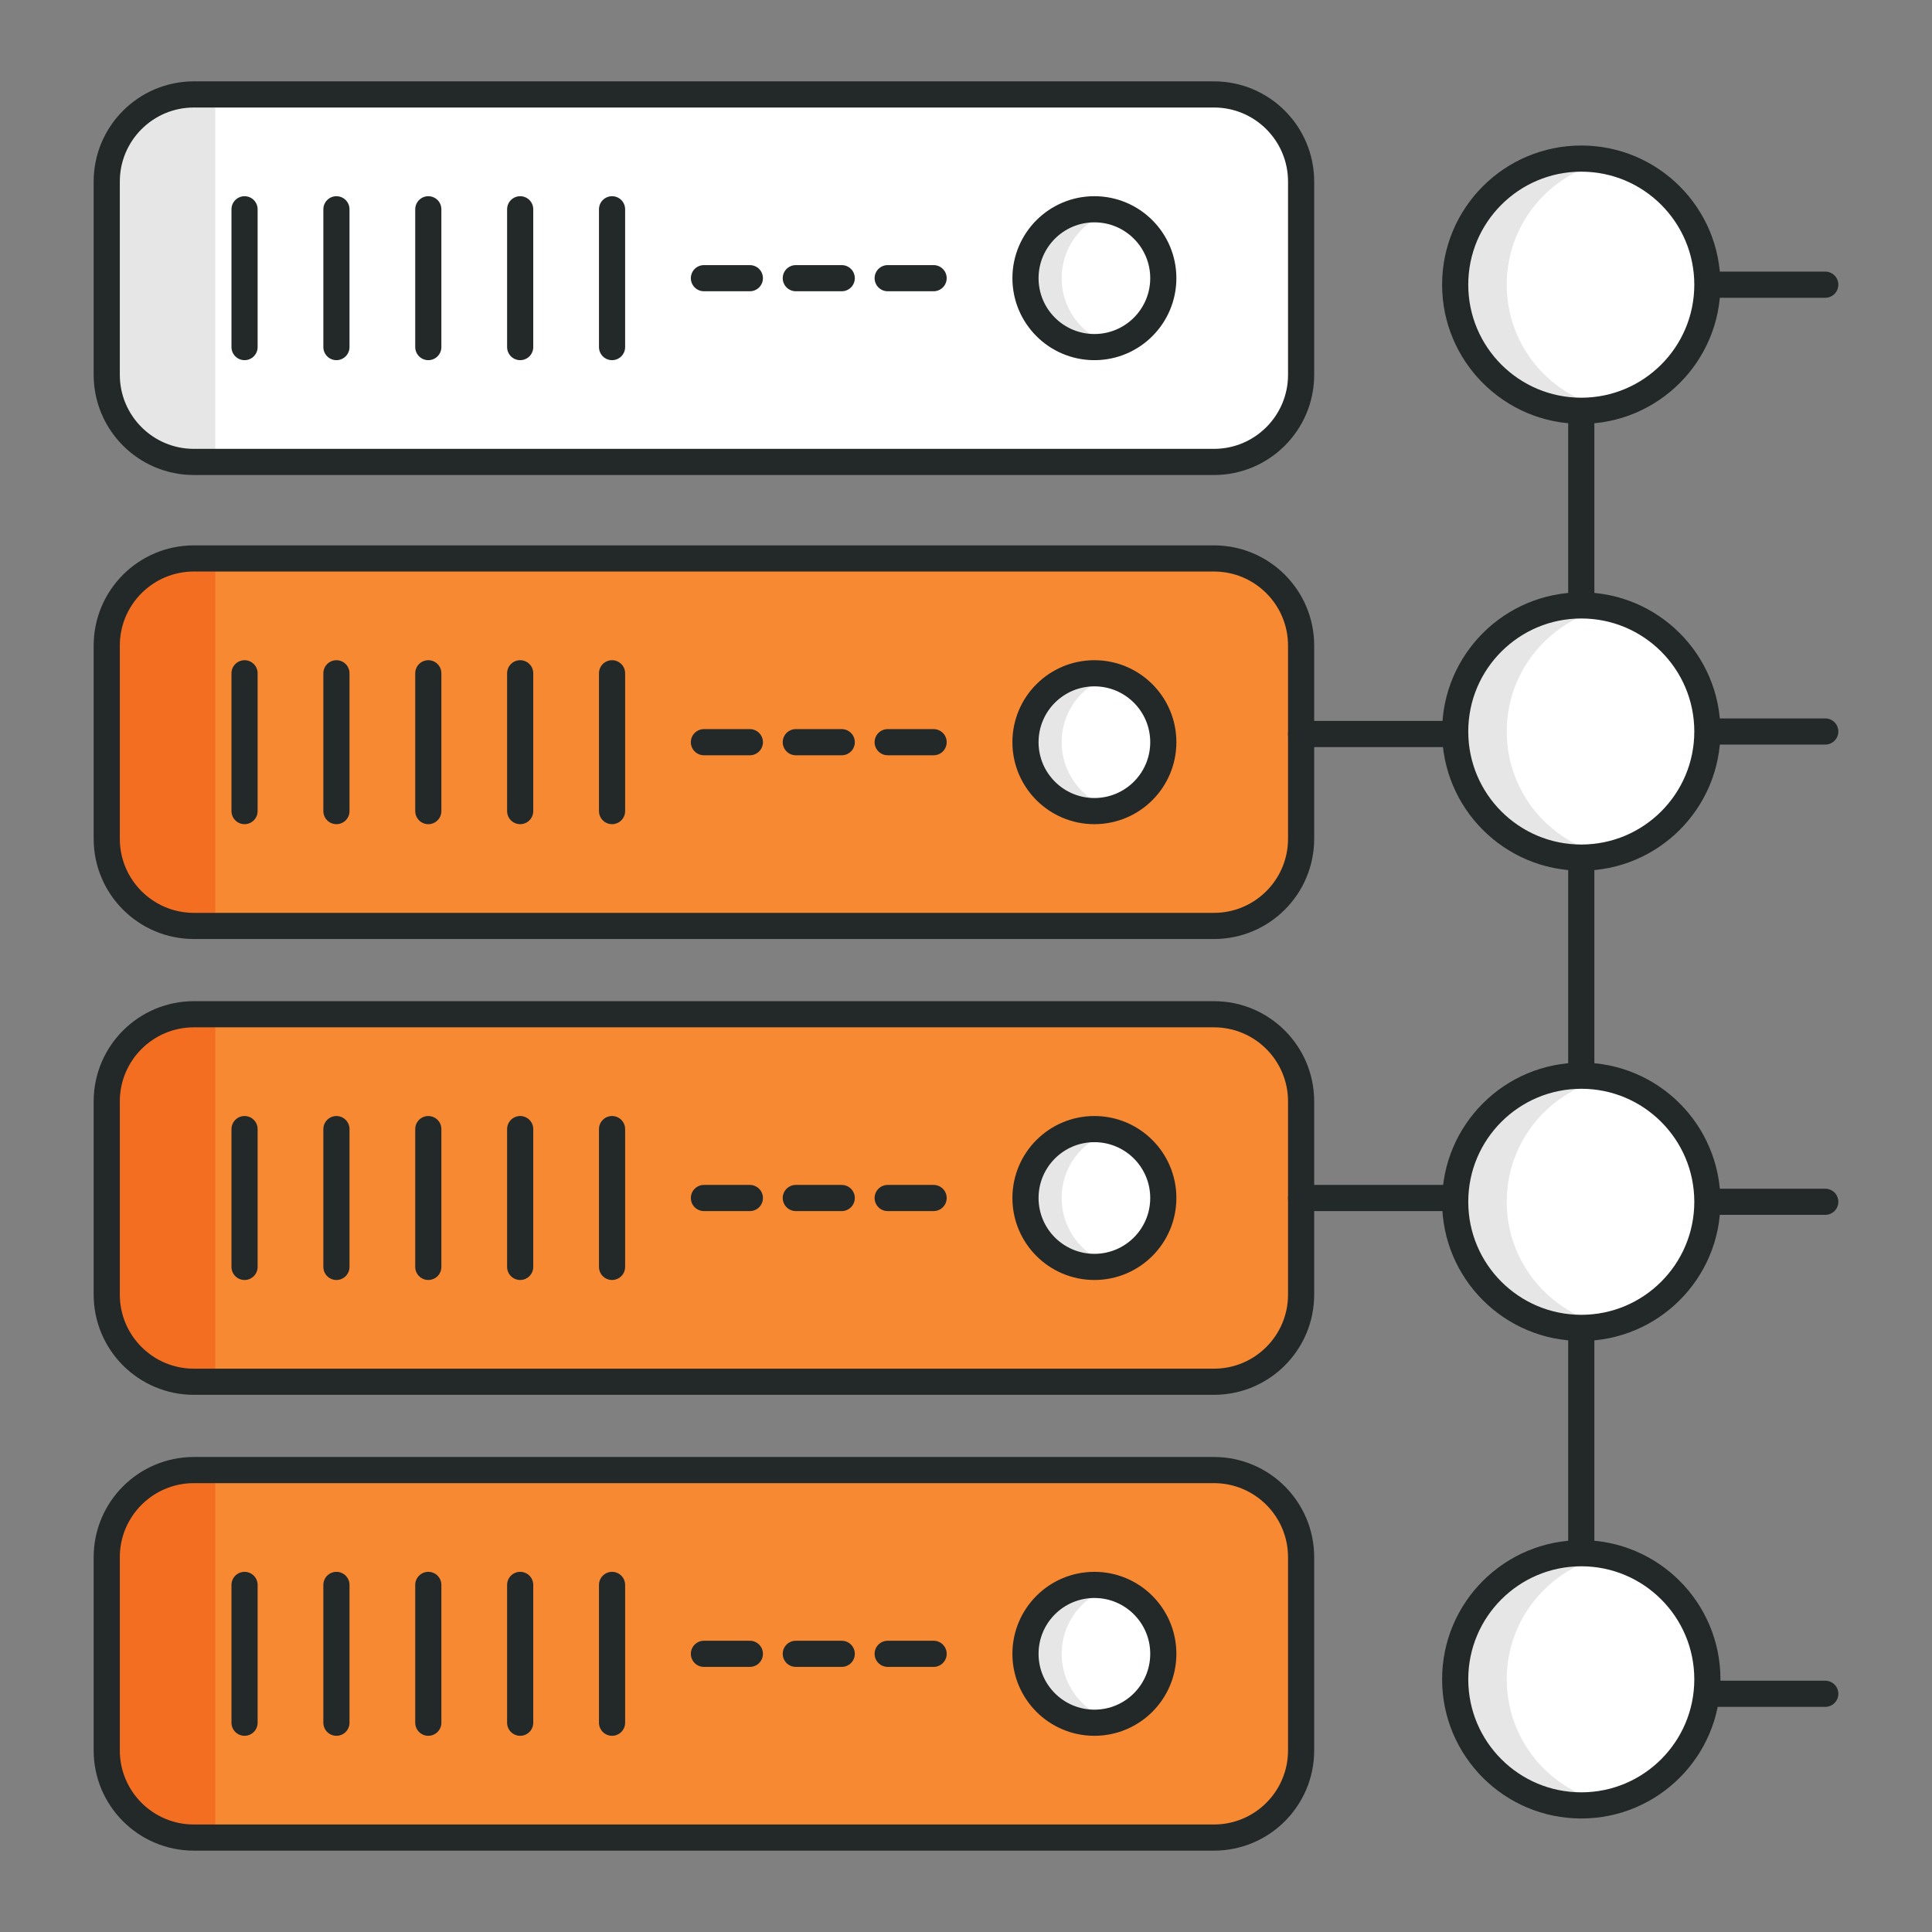
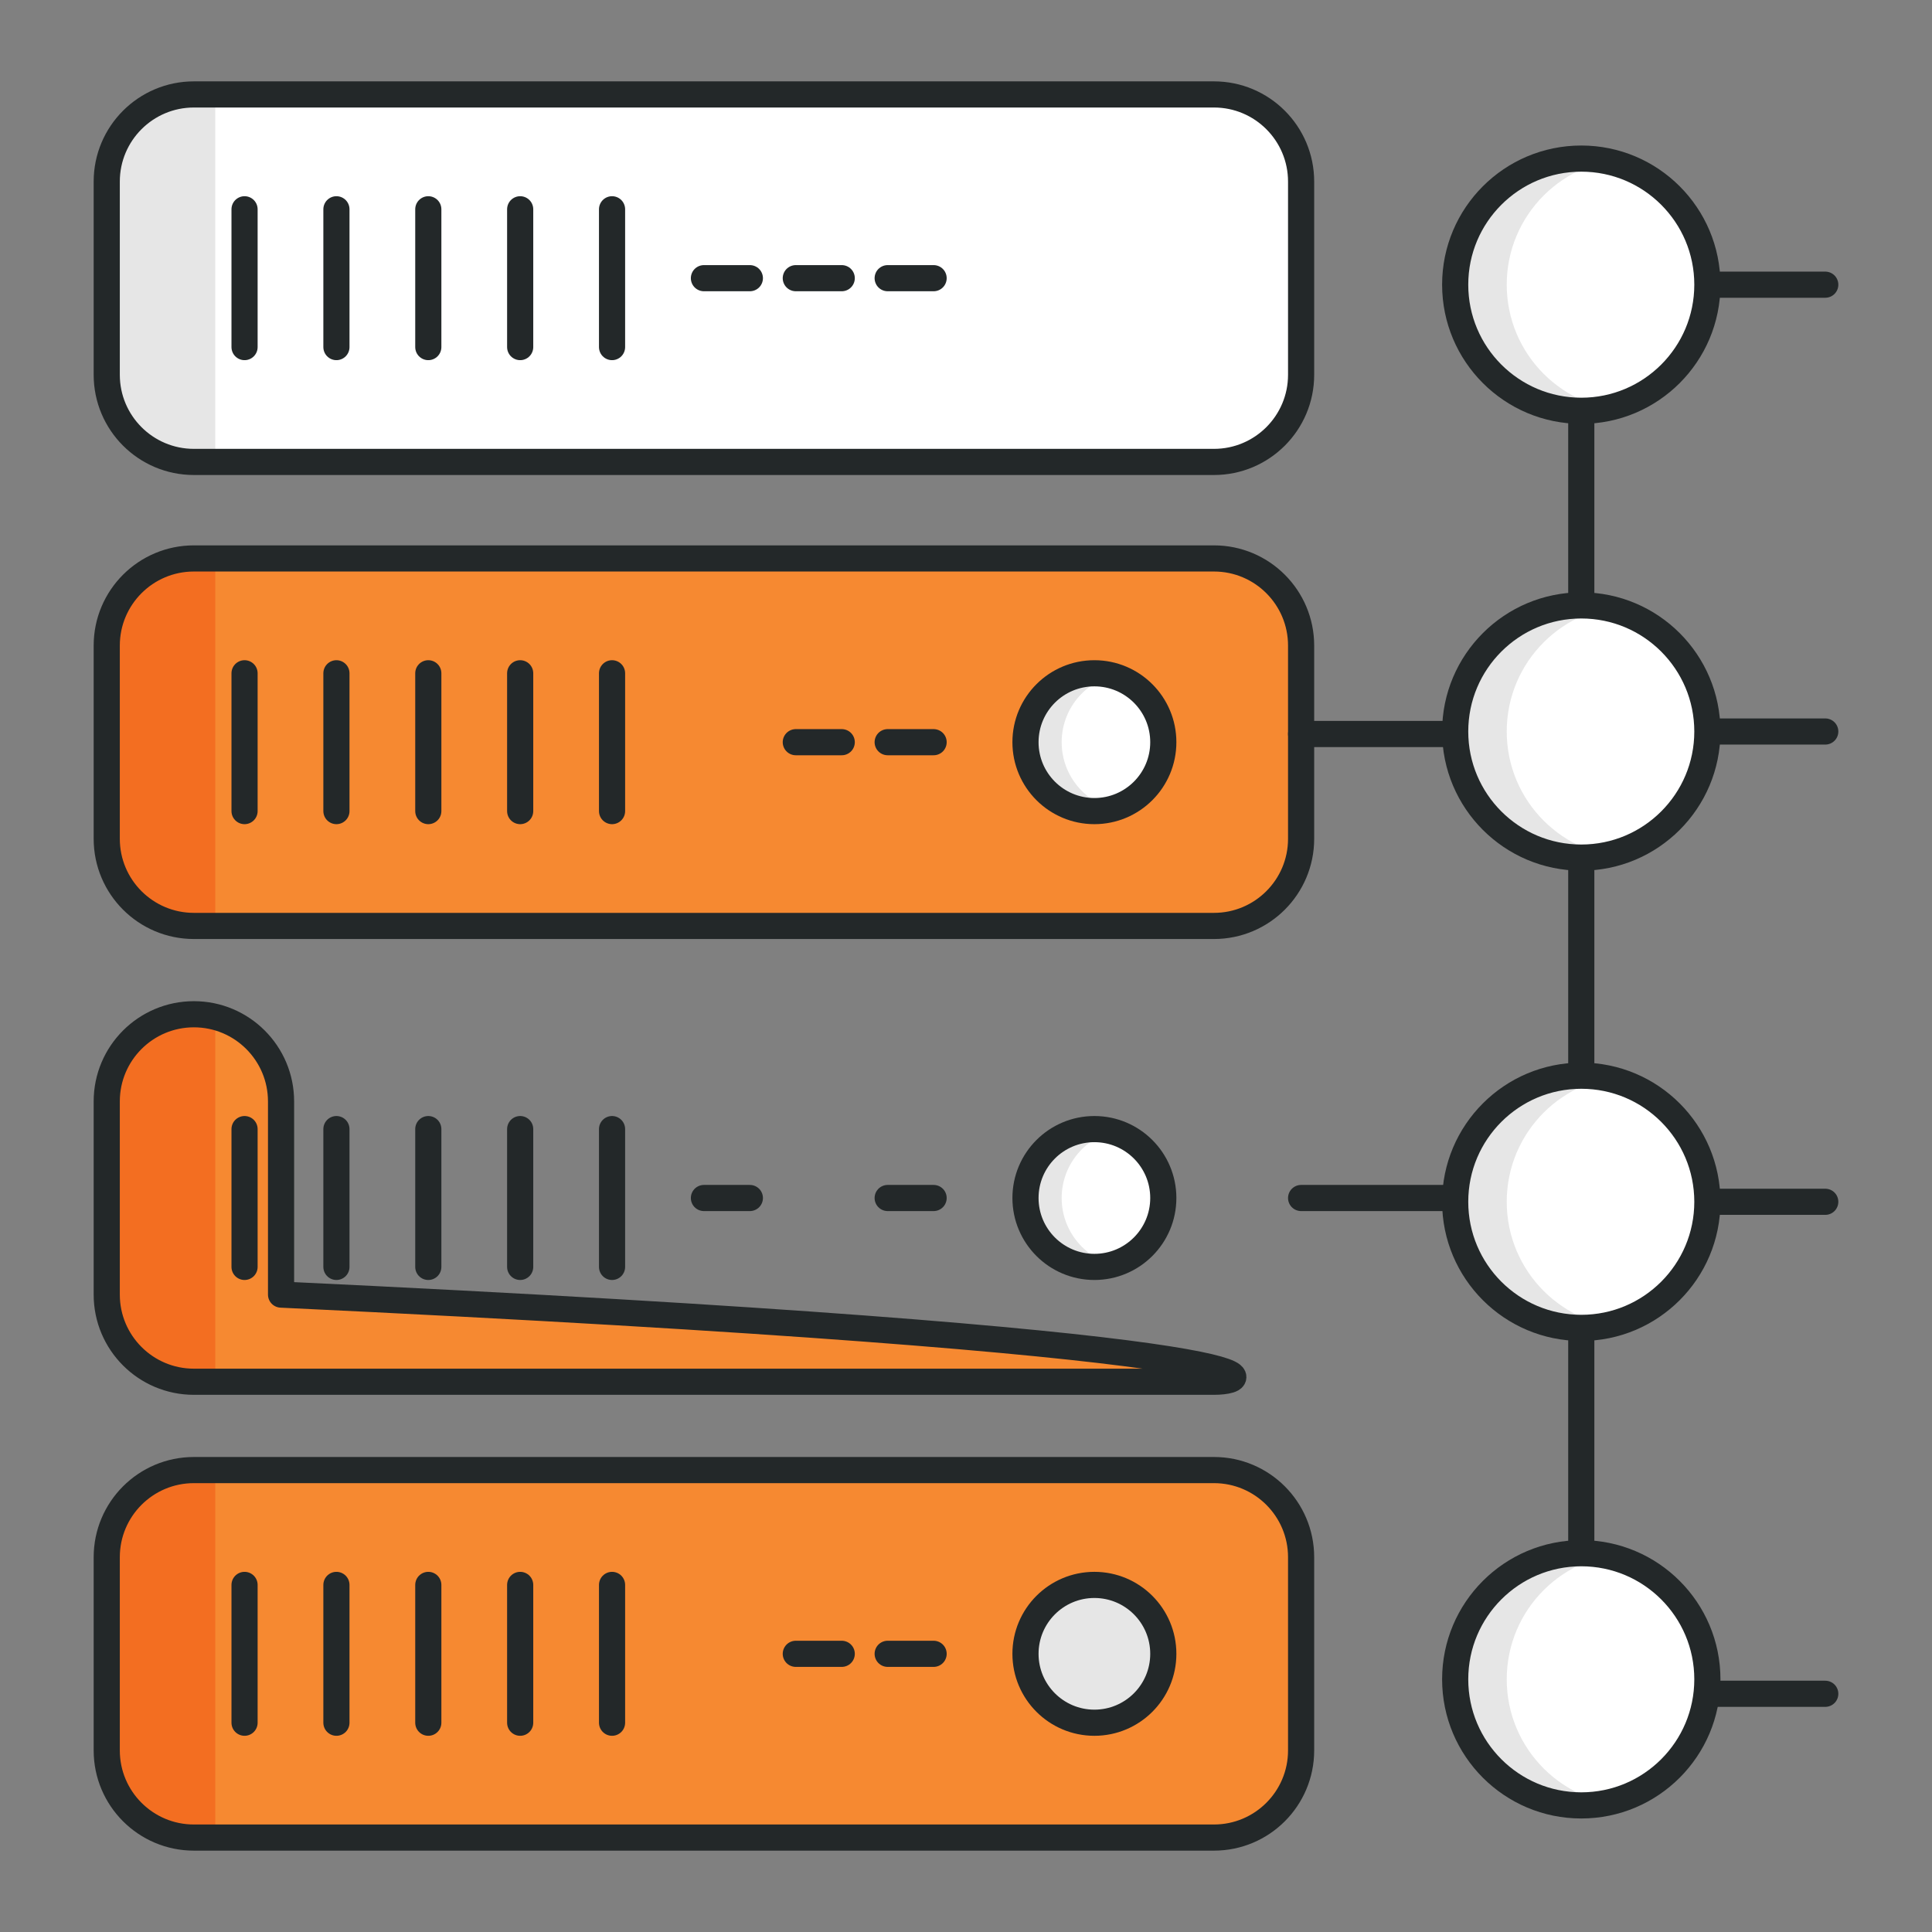
<svg xmlns="http://www.w3.org/2000/svg" xmlns:xlink="http://www.w3.org/1999/xlink" version="1.1" x="0px" y="0px" viewBox="0 0 512 512" style="enable-background:new 0 0 512 512;" xml:space="preserve">
  <rect x="0" y="0" width="512" height="512" fill="#808080" stroke="none" />
  <g id="Layer_11">
    <g>
      <g>
        <g>
          <defs>
            <path id="SVGID_1_" d="M321.711,245.383H51.384c-12.756,0-23.097-10.341-23.097-23.097v-51.197       c0-12.756,10.341-23.097,23.097-23.097h270.327c12.756,0,23.097,10.341,23.097,23.097v51.197       C344.808,235.042,334.467,245.383,321.711,245.383z" />
          </defs>
          <use xlink:href="#SVGID_1_" style="overflow:visible;fill:#F36E21;" />
          <clipPath id="SVGID_2_">
            <use xlink:href="#SVGID_1_" style="overflow:visible;" />
          </clipPath>
          <rect x="57.047" y="147.991" style="clip-path:url(#SVGID_2_);fill:#F68931;" width="316.522" height="97.391" />
          <use xlink:href="#SVGID_1_" style="overflow:visible;fill:none;stroke:#232829;stroke-width:6.929;stroke-linecap:round;stroke-linejoin:round;stroke-miterlimit:10;" />
        </g>
        <line style="fill:#E6E6E6;stroke:#232829;stroke-width:6.929;stroke-linecap:round;stroke-linejoin:round;stroke-miterlimit:10;" x1="64.808" y1="178.426" x2="64.808" y2="214.948" />
        <line style="fill:#E6E6E6;stroke:#232829;stroke-width:6.929;stroke-linecap:round;stroke-linejoin:round;stroke-miterlimit:10;" x1="89.156" y1="178.426" x2="89.156" y2="214.948" />
        <line style="fill:#E6E6E6;stroke:#232829;stroke-width:6.929;stroke-linecap:round;stroke-linejoin:round;stroke-miterlimit:10;" x1="113.504" y1="178.426" x2="113.504" y2="214.948" />
        <line style="fill:#E6E6E6;stroke:#232829;stroke-width:6.929;stroke-linecap:round;stroke-linejoin:round;stroke-miterlimit:10;" x1="137.852" y1="178.426" x2="137.852" y2="214.948" />
        <line style="fill:#E6E6E6;stroke:#232829;stroke-width:6.929;stroke-linecap:round;stroke-linejoin:round;stroke-miterlimit:10;" x1="162.2" y1="178.426" x2="162.2" y2="214.948" />
        <line style="fill:#E6E6E6;stroke:#232829;stroke-width:6.929;stroke-linecap:round;stroke-linejoin:round;stroke-miterlimit:10;" x1="247.417" y1="196.687" x2="235.243" y2="196.687" />
        <line style="fill:#E6E6E6;stroke:#232829;stroke-width:6.929;stroke-linecap:round;stroke-linejoin:round;stroke-miterlimit:10;" x1="223.069" y1="196.687" x2="210.895" y2="196.687" />
-         <line style="fill:#E6E6E6;stroke:#232829;stroke-width:6.929;stroke-linecap:round;stroke-linejoin:round;stroke-miterlimit:10;" x1="198.721" y1="196.687" x2="186.547" y2="196.687" />
        <g>
          <defs>
            <circle id="SVGID_3_" cx="290.026" cy="196.687" r="18.261" />
          </defs>
          <use xlink:href="#SVGID_3_" style="overflow:visible;fill:#E6E6E6;" />
          <clipPath id="SVGID_4_">
            <use xlink:href="#SVGID_3_" style="overflow:visible;" />
          </clipPath>
          <circle style="clip-path:url(#SVGID_4_);fill:#FFFFFF;" cx="299.613" cy="196.687" r="18.261" />
          <use xlink:href="#SVGID_3_" style="overflow:visible;fill:none;stroke:#232829;stroke-width:6.929;stroke-linecap:round;stroke-linejoin:round;stroke-miterlimit:10;" />
        </g>
      </g>
      <g>
        <g>
          <defs>
            <path id="SVGID_5_" d="M321.711,122.417H51.384c-12.756,0-23.097-10.341-23.097-23.097V48.123       c0-12.756,10.341-23.097,23.097-23.097h270.327c12.756,0,23.097,10.341,23.097,23.097V99.32       C344.808,112.076,334.467,122.417,321.711,122.417z" />
          </defs>
          <use xlink:href="#SVGID_5_" style="overflow:visible;fill:#E6E6E6;" />
          <clipPath id="SVGID_6_">
            <use xlink:href="#SVGID_5_" style="overflow:visible;" />
          </clipPath>
          <rect x="57.047" y="25.026" style="clip-path:url(#SVGID_6_);fill:#FFFFFF;" width="316.522" height="97.391" />
          <use xlink:href="#SVGID_5_" style="overflow:visible;fill:none;stroke:#232829;stroke-width:6.929;stroke-linecap:round;stroke-linejoin:round;stroke-miterlimit:10;" />
        </g>
        <line style="fill:#E6E6E6;stroke:#232829;stroke-width:6.929;stroke-linecap:round;stroke-linejoin:round;stroke-miterlimit:10;" x1="64.808" y1="55.461" x2="64.808" y2="91.982" />
        <line style="fill:#E6E6E6;stroke:#232829;stroke-width:6.929;stroke-linecap:round;stroke-linejoin:round;stroke-miterlimit:10;" x1="89.156" y1="55.461" x2="89.156" y2="91.982" />
        <line style="fill:#E6E6E6;stroke:#232829;stroke-width:6.929;stroke-linecap:round;stroke-linejoin:round;stroke-miterlimit:10;" x1="113.504" y1="55.461" x2="113.504" y2="91.982" />
        <line style="fill:#E6E6E6;stroke:#232829;stroke-width:6.929;stroke-linecap:round;stroke-linejoin:round;stroke-miterlimit:10;" x1="137.852" y1="55.461" x2="137.852" y2="91.982" />
        <line style="fill:#E6E6E6;stroke:#232829;stroke-width:6.929;stroke-linecap:round;stroke-linejoin:round;stroke-miterlimit:10;" x1="162.2" y1="55.461" x2="162.2" y2="91.982" />
        <line style="fill:#E6E6E6;stroke:#232829;stroke-width:6.929;stroke-linecap:round;stroke-linejoin:round;stroke-miterlimit:10;" x1="247.417" y1="73.721" x2="235.243" y2="73.721" />
        <line style="fill:#E6E6E6;stroke:#232829;stroke-width:6.929;stroke-linecap:round;stroke-linejoin:round;stroke-miterlimit:10;" x1="223.069" y1="73.721" x2="210.895" y2="73.721" />
        <line style="fill:#E6E6E6;stroke:#232829;stroke-width:6.929;stroke-linecap:round;stroke-linejoin:round;stroke-miterlimit:10;" x1="198.721" y1="73.721" x2="186.547" y2="73.721" />
        <g>
          <defs>
-             <circle id="SVGID_7_" cx="290.026" cy="73.721" r="18.261" />
-           </defs>
+             </defs>
          <use xlink:href="#SVGID_7_" style="overflow:visible;fill:#E6E6E6;" />
          <clipPath id="SVGID_8_">
            <use xlink:href="#SVGID_7_" style="overflow:visible;" />
          </clipPath>
          <circle style="clip-path:url(#SVGID_8_);fill:#FFFFFF;" cx="299.613" cy="73.721" r="18.261" />
          <use xlink:href="#SVGID_7_" style="overflow:visible;fill:none;stroke:#232829;stroke-width:6.929;stroke-linecap:round;stroke-linejoin:round;stroke-miterlimit:10;" />
        </g>
      </g>
      <g>
        <g>
          <defs>
-             <path id="SVGID_9_" d="M321.711,366.178H51.384c-12.756,0-23.097-10.341-23.097-23.097v-51.197       c0-12.756,10.341-23.097,23.097-23.097h270.327c12.756,0,23.097,10.341,23.097,23.097v51.197       C344.808,355.837,334.467,366.178,321.711,366.178z" />
+             <path id="SVGID_9_" d="M321.711,366.178H51.384c-12.756,0-23.097-10.341-23.097-23.097v-51.197       c0-12.756,10.341-23.097,23.097-23.097c12.756,0,23.097,10.341,23.097,23.097v51.197       C344.808,355.837,334.467,366.178,321.711,366.178z" />
          </defs>
          <use xlink:href="#SVGID_9_" style="overflow:visible;fill:#F36E21;" />
          <clipPath id="SVGID_10_">
            <use xlink:href="#SVGID_9_" style="overflow:visible;" />
          </clipPath>
          <rect x="57.047" y="268.787" style="clip-path:url(#SVGID_10_);fill:#F68931;" width="316.522" height="97.391" />
          <use xlink:href="#SVGID_9_" style="overflow:visible;fill:none;stroke:#232829;stroke-width:6.929;stroke-linecap:round;stroke-linejoin:round;stroke-miterlimit:10;" />
        </g>
        <line style="fill:#E6E6E6;stroke:#232829;stroke-width:6.929;stroke-linecap:round;stroke-linejoin:round;stroke-miterlimit:10;" x1="64.808" y1="299.222" x2="64.808" y2="335.744" />
        <line style="fill:#E6E6E6;stroke:#232829;stroke-width:6.929;stroke-linecap:round;stroke-linejoin:round;stroke-miterlimit:10;" x1="89.156" y1="299.222" x2="89.156" y2="335.744" />
        <line style="fill:#E6E6E6;stroke:#232829;stroke-width:6.929;stroke-linecap:round;stroke-linejoin:round;stroke-miterlimit:10;" x1="113.504" y1="299.222" x2="113.504" y2="335.744" />
        <line style="fill:#E6E6E6;stroke:#232829;stroke-width:6.929;stroke-linecap:round;stroke-linejoin:round;stroke-miterlimit:10;" x1="137.852" y1="299.222" x2="137.852" y2="335.744" />
        <line style="fill:#E6E6E6;stroke:#232829;stroke-width:6.929;stroke-linecap:round;stroke-linejoin:round;stroke-miterlimit:10;" x1="162.2" y1="299.222" x2="162.2" y2="335.744" />
        <line style="fill:#E6E6E6;stroke:#232829;stroke-width:6.929;stroke-linecap:round;stroke-linejoin:round;stroke-miterlimit:10;" x1="247.417" y1="317.483" x2="235.243" y2="317.483" />
-         <line style="fill:#E6E6E6;stroke:#232829;stroke-width:6.929;stroke-linecap:round;stroke-linejoin:round;stroke-miterlimit:10;" x1="223.069" y1="317.483" x2="210.895" y2="317.483" />
        <line style="fill:#E6E6E6;stroke:#232829;stroke-width:6.929;stroke-linecap:round;stroke-linejoin:round;stroke-miterlimit:10;" x1="198.721" y1="317.483" x2="186.547" y2="317.483" />
        <g>
          <defs>
            <circle id="SVGID_11_" cx="290.026" cy="317.483" r="18.261" />
          </defs>
          <use xlink:href="#SVGID_11_" style="overflow:visible;fill:#E6E6E6;" />
          <clipPath id="SVGID_12_">
            <use xlink:href="#SVGID_11_" style="overflow:visible;" />
          </clipPath>
          <circle style="clip-path:url(#SVGID_12_);fill:#FFFFFF;" cx="299.613" cy="317.483" r="18.261" />
          <use xlink:href="#SVGID_11_" style="overflow:visible;fill:none;stroke:#232829;stroke-width:6.929;stroke-linecap:round;stroke-linejoin:round;stroke-miterlimit:10;" />
        </g>
      </g>
      <g>
        <g>
          <defs>
            <path id="SVGID_13_" d="M321.711,486.974H51.384c-12.756,0-23.097-10.341-23.097-23.097V412.68       c0-12.756,10.341-23.097,23.097-23.097h270.327c12.756,0,23.097,10.341,23.097,23.097v51.197       C344.808,476.633,334.467,486.974,321.711,486.974z" />
          </defs>
          <use xlink:href="#SVGID_13_" style="overflow:visible;fill:#F36E21;" />
          <clipPath id="SVGID_14_">
            <use xlink:href="#SVGID_13_" style="overflow:visible;" />
          </clipPath>
          <rect x="57.047" y="389.583" style="clip-path:url(#SVGID_14_);fill:#F68931;" width="316.522" height="97.391" />
          <use xlink:href="#SVGID_13_" style="overflow:visible;fill:none;stroke:#232829;stroke-width:6.929;stroke-linecap:round;stroke-linejoin:round;stroke-miterlimit:10;" />
        </g>
        <line style="fill:#E6E6E6;stroke:#232829;stroke-width:6.929;stroke-linecap:round;stroke-linejoin:round;stroke-miterlimit:10;" x1="64.808" y1="420.018" x2="64.808" y2="456.539" />
        <line style="fill:#E6E6E6;stroke:#232829;stroke-width:6.929;stroke-linecap:round;stroke-linejoin:round;stroke-miterlimit:10;" x1="89.156" y1="420.018" x2="89.156" y2="456.539" />
        <line style="fill:#E6E6E6;stroke:#232829;stroke-width:6.929;stroke-linecap:round;stroke-linejoin:round;stroke-miterlimit:10;" x1="113.504" y1="420.018" x2="113.504" y2="456.539" />
        <line style="fill:#E6E6E6;stroke:#232829;stroke-width:6.929;stroke-linecap:round;stroke-linejoin:round;stroke-miterlimit:10;" x1="137.852" y1="420.018" x2="137.852" y2="456.539" />
        <line style="fill:#E6E6E6;stroke:#232829;stroke-width:6.929;stroke-linecap:round;stroke-linejoin:round;stroke-miterlimit:10;" x1="162.2" y1="420.018" x2="162.2" y2="456.539" />
        <line style="fill:#E6E6E6;stroke:#232829;stroke-width:6.929;stroke-linecap:round;stroke-linejoin:round;stroke-miterlimit:10;" x1="247.417" y1="438.279" x2="235.243" y2="438.279" />
        <line style="fill:#E6E6E6;stroke:#232829;stroke-width:6.929;stroke-linecap:round;stroke-linejoin:round;stroke-miterlimit:10;" x1="223.069" y1="438.279" x2="210.895" y2="438.279" />
-         <line style="fill:#E6E6E6;stroke:#232829;stroke-width:6.929;stroke-linecap:round;stroke-linejoin:round;stroke-miterlimit:10;" x1="198.721" y1="438.279" x2="186.547" y2="438.279" />
        <g>
          <defs>
            <circle id="SVGID_15_" cx="290.026" cy="438.279" r="18.261" />
          </defs>
          <use xlink:href="#SVGID_15_" style="overflow:visible;fill:#E6E6E6;" />
          <clipPath id="SVGID_16_">
            <use xlink:href="#SVGID_15_" style="overflow:visible;" />
          </clipPath>
-           <circle style="clip-path:url(#SVGID_16_);fill:#FFFFFF;" cx="299.613" cy="438.279" r="18.261" />
          <use xlink:href="#SVGID_15_" style="overflow:visible;fill:none;stroke:#232829;stroke-width:6.929;stroke-linecap:round;stroke-linejoin:round;stroke-miterlimit:10;" />
        </g>
      </g>
      <line style="fill:#E6E6E6;stroke:#232829;stroke-width:6.929;stroke-linecap:round;stroke-linejoin:round;stroke-miterlimit:10;" x1="344.808" y1="317.483" x2="386.783" y2="317.483" />
      <line style="fill:#E6E6E6;stroke:#232829;stroke-width:6.929;stroke-linecap:round;stroke-linejoin:round;stroke-miterlimit:10;" x1="344.808" y1="194.517" x2="386.783" y2="194.517" />
      <line style="fill:#E6E6E6;stroke:#232829;stroke-width:6.929;stroke-linecap:round;stroke-linejoin:round;stroke-miterlimit:10;" x1="451.326" y1="318.487" x2="483.714" y2="318.487" />
      <line style="fill:#E6E6E6;stroke:#232829;stroke-width:6.929;stroke-linecap:round;stroke-linejoin:round;stroke-miterlimit:10;" x1="451.326" y1="193.856" x2="483.714" y2="193.856" />
      <line style="fill:#E6E6E6;stroke:#232829;stroke-width:6.929;stroke-linecap:round;stroke-linejoin:round;stroke-miterlimit:10;" x1="451.326" y1="448.87" x2="483.714" y2="448.87" />
      <line style="fill:#E6E6E6;stroke:#232829;stroke-width:6.929;stroke-linecap:round;stroke-linejoin:round;stroke-miterlimit:10;" x1="419.055" y1="228.23" x2="419.055" y2="285.544" />
      <line style="fill:#E6E6E6;stroke:#232829;stroke-width:6.929;stroke-linecap:round;stroke-linejoin:round;stroke-miterlimit:10;" x1="419.055" y1="109.819" x2="419.055" y2="160.301" />
      <line style="fill:#E6E6E6;stroke:#232829;stroke-width:6.929;stroke-linecap:round;stroke-linejoin:round;stroke-miterlimit:10;" x1="419.055" y1="354.778" x2="419.055" y2="412.092" />
      <g>
        <defs>
          <circle id="SVGID_17_" cx="419.055" cy="318.487" r="33.417" />
        </defs>
        <use xlink:href="#SVGID_17_" style="overflow:visible;fill:#E6E6E6;" />
        <clipPath id="SVGID_18_">
          <use xlink:href="#SVGID_17_" style="overflow:visible;" />
        </clipPath>
        <circle style="clip-path:url(#SVGID_18_);fill:#FFFFFF;" cx="432.717" cy="318.487" r="33.417" />
        <use xlink:href="#SVGID_17_" style="overflow:visible;fill:none;stroke:#232829;stroke-width:6.929;stroke-linecap:round;stroke-linejoin:round;stroke-miterlimit:10;" />
      </g>
      <g>
        <defs>
          <circle id="SVGID_19_" cx="419.055" cy="193.856" r="33.417" />
        </defs>
        <use xlink:href="#SVGID_19_" style="overflow:visible;fill:#E6E6E6;" />
        <clipPath id="SVGID_20_">
          <use xlink:href="#SVGID_19_" style="overflow:visible;" />
        </clipPath>
        <circle style="clip-path:url(#SVGID_20_);fill:#FFFFFF;" cx="432.717" cy="193.856" r="33.417" />
        <use xlink:href="#SVGID_19_" style="overflow:visible;fill:none;stroke:#232829;stroke-width:6.929;stroke-linecap:round;stroke-linejoin:round;stroke-miterlimit:10;" />
      </g>
      <line style="fill:#E6E6E6;stroke:#232829;stroke-width:6.929;stroke-linecap:round;stroke-linejoin:round;stroke-miterlimit:10;" x1="451.326" y1="75.445" x2="483.714" y2="75.445" />
      <g>
        <defs>
          <circle id="SVGID_21_" cx="419.055" cy="75.445" r="33.417" />
        </defs>
        <use xlink:href="#SVGID_21_" style="overflow:visible;fill:#E6E6E6;" />
        <clipPath id="SVGID_22_">
          <use xlink:href="#SVGID_21_" style="overflow:visible;" />
        </clipPath>
        <circle style="clip-path:url(#SVGID_22_);fill:#FFFFFF;" cx="432.717" cy="75.445" r="33.417" />
        <use xlink:href="#SVGID_21_" style="overflow:visible;fill:none;stroke:#232829;stroke-width:6.929;stroke-linecap:round;stroke-linejoin:round;stroke-miterlimit:10;" />
      </g>
      <g>
        <defs>
          <circle id="SVGID_23_" cx="419.055" cy="445.035" r="33.417" />
        </defs>
        <use xlink:href="#SVGID_23_" style="overflow:visible;fill:#E6E6E6;" />
        <clipPath id="SVGID_24_">
          <use xlink:href="#SVGID_23_" style="overflow:visible;" />
        </clipPath>
        <circle style="clip-path:url(#SVGID_24_);fill:#FFFFFF;" cx="432.717" cy="445.035" r="33.417" />
        <use xlink:href="#SVGID_23_" style="overflow:visible;fill:none;stroke:#232829;stroke-width:6.929;stroke-linecap:round;stroke-linejoin:round;stroke-miterlimit:10;" />
      </g>
    </g>
  </g>
  <g id="Layer_1">
</g>
</svg>